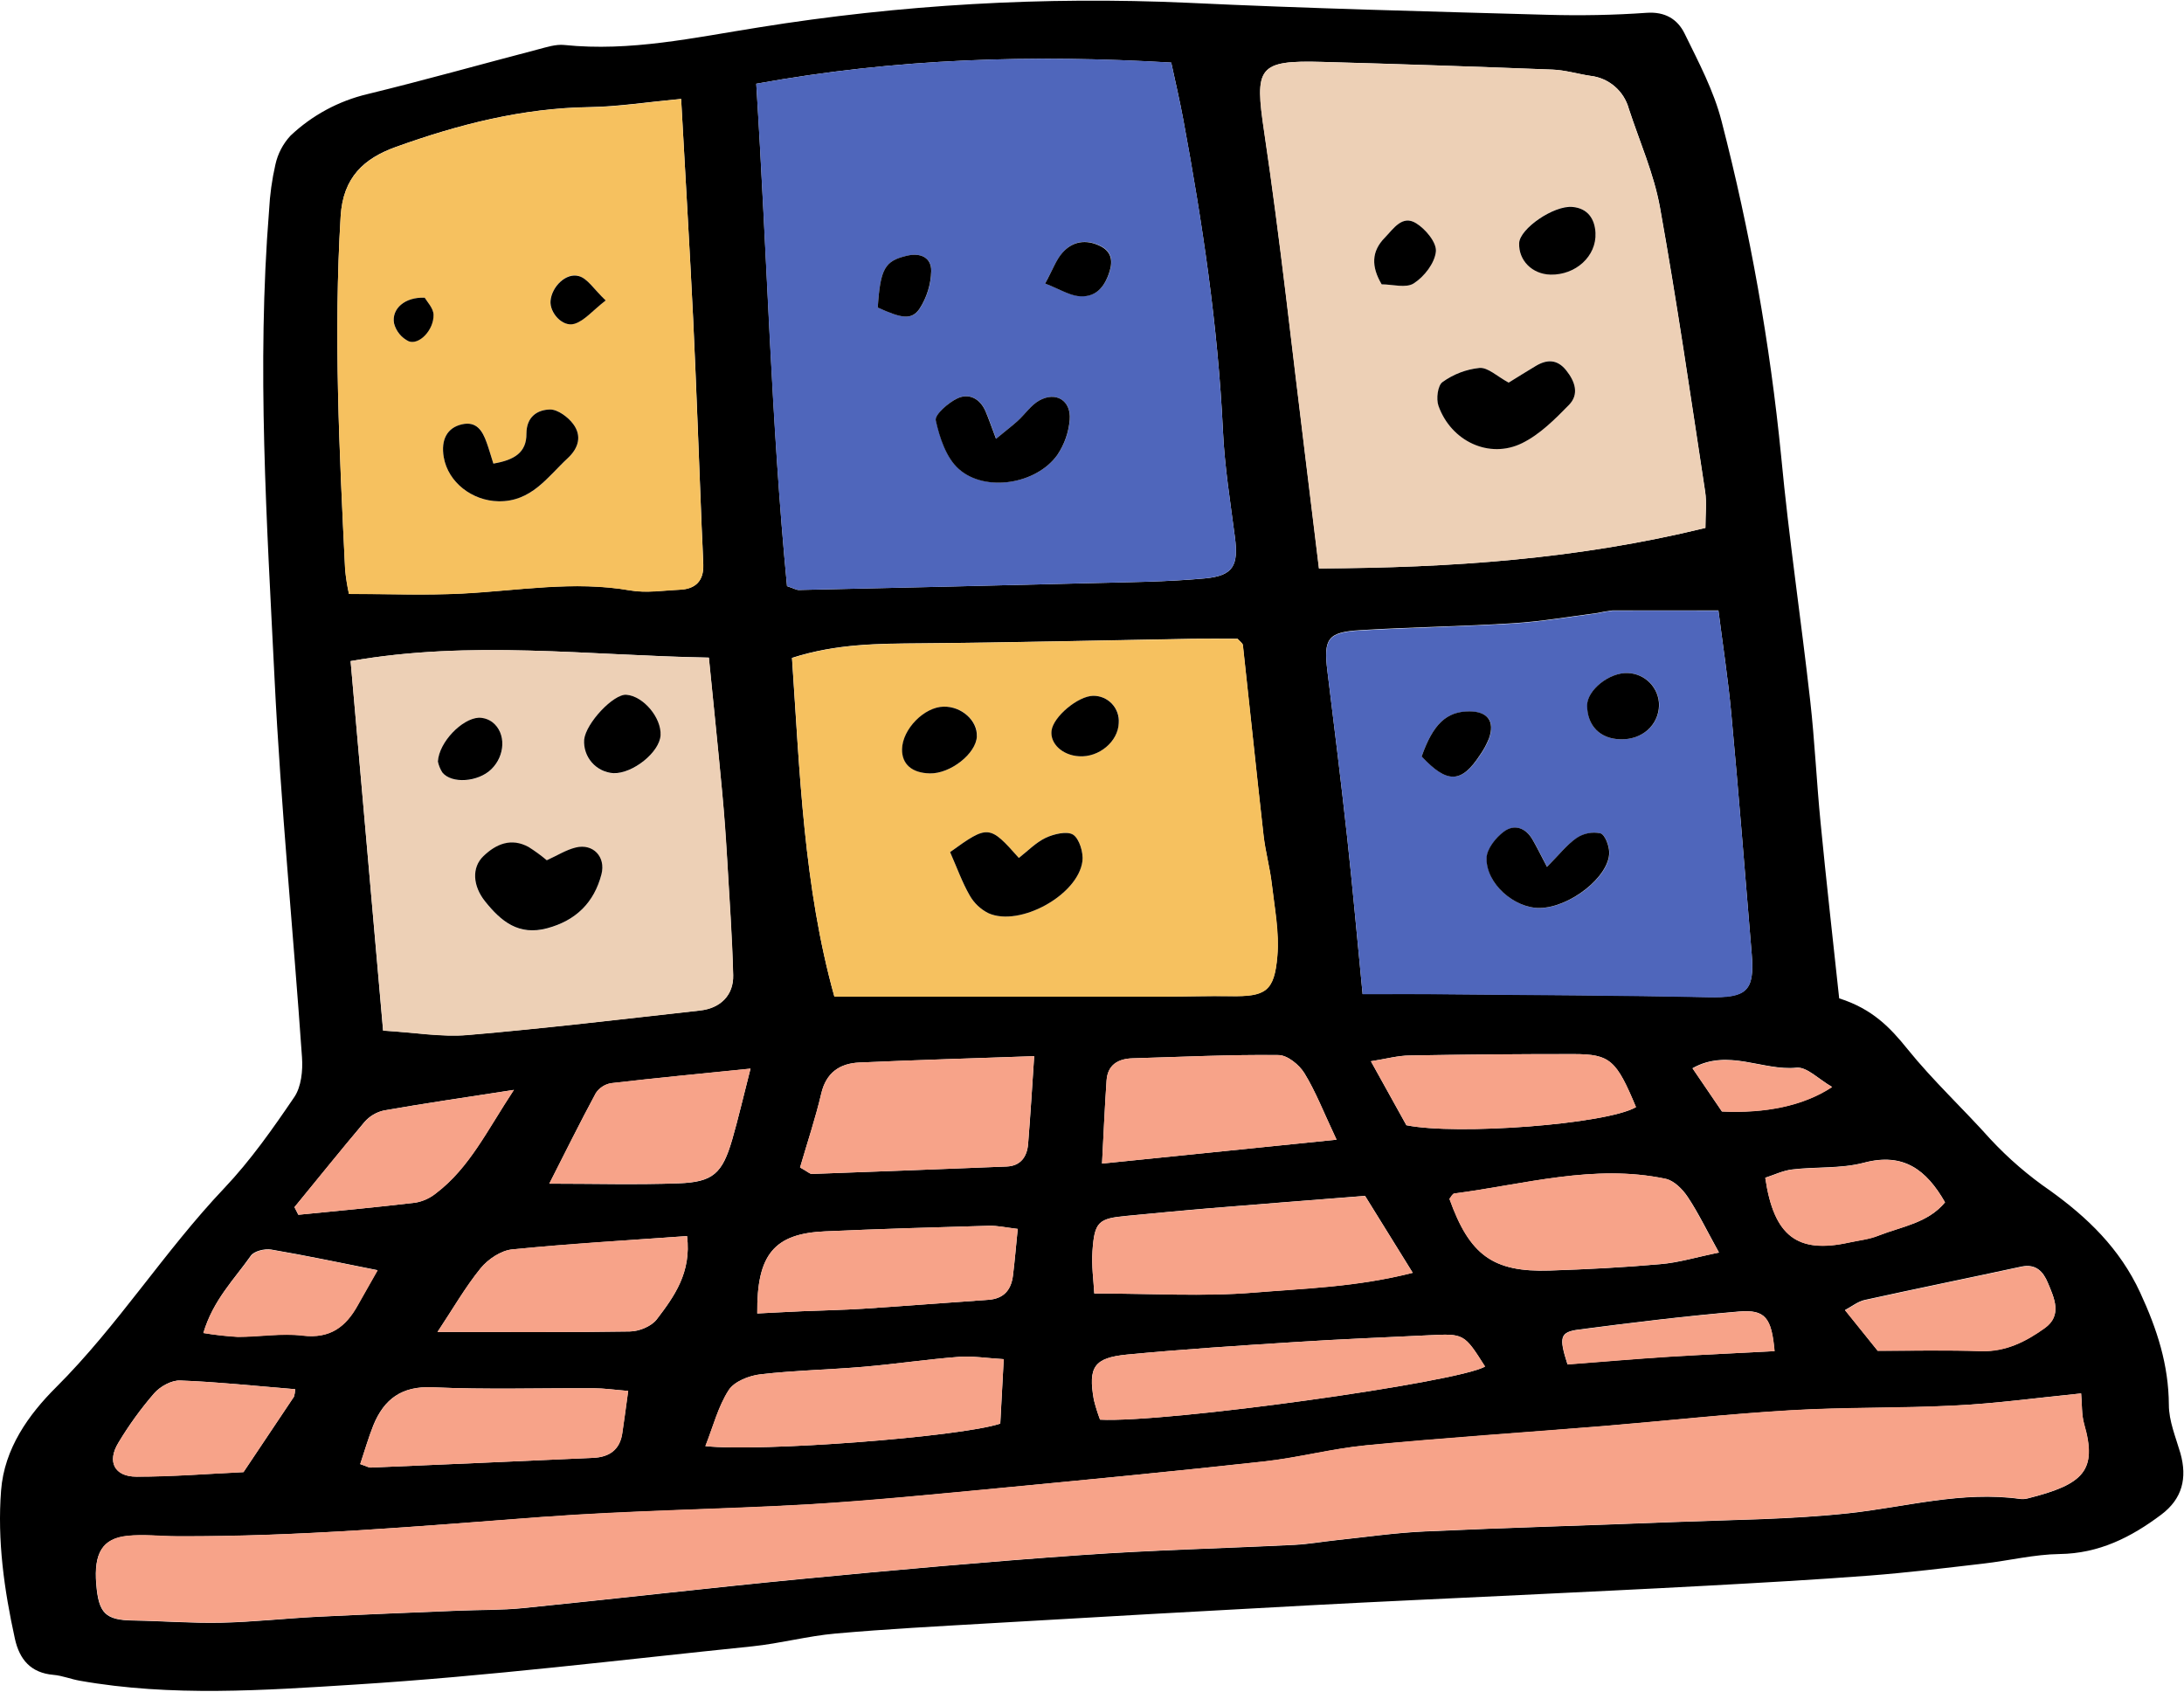
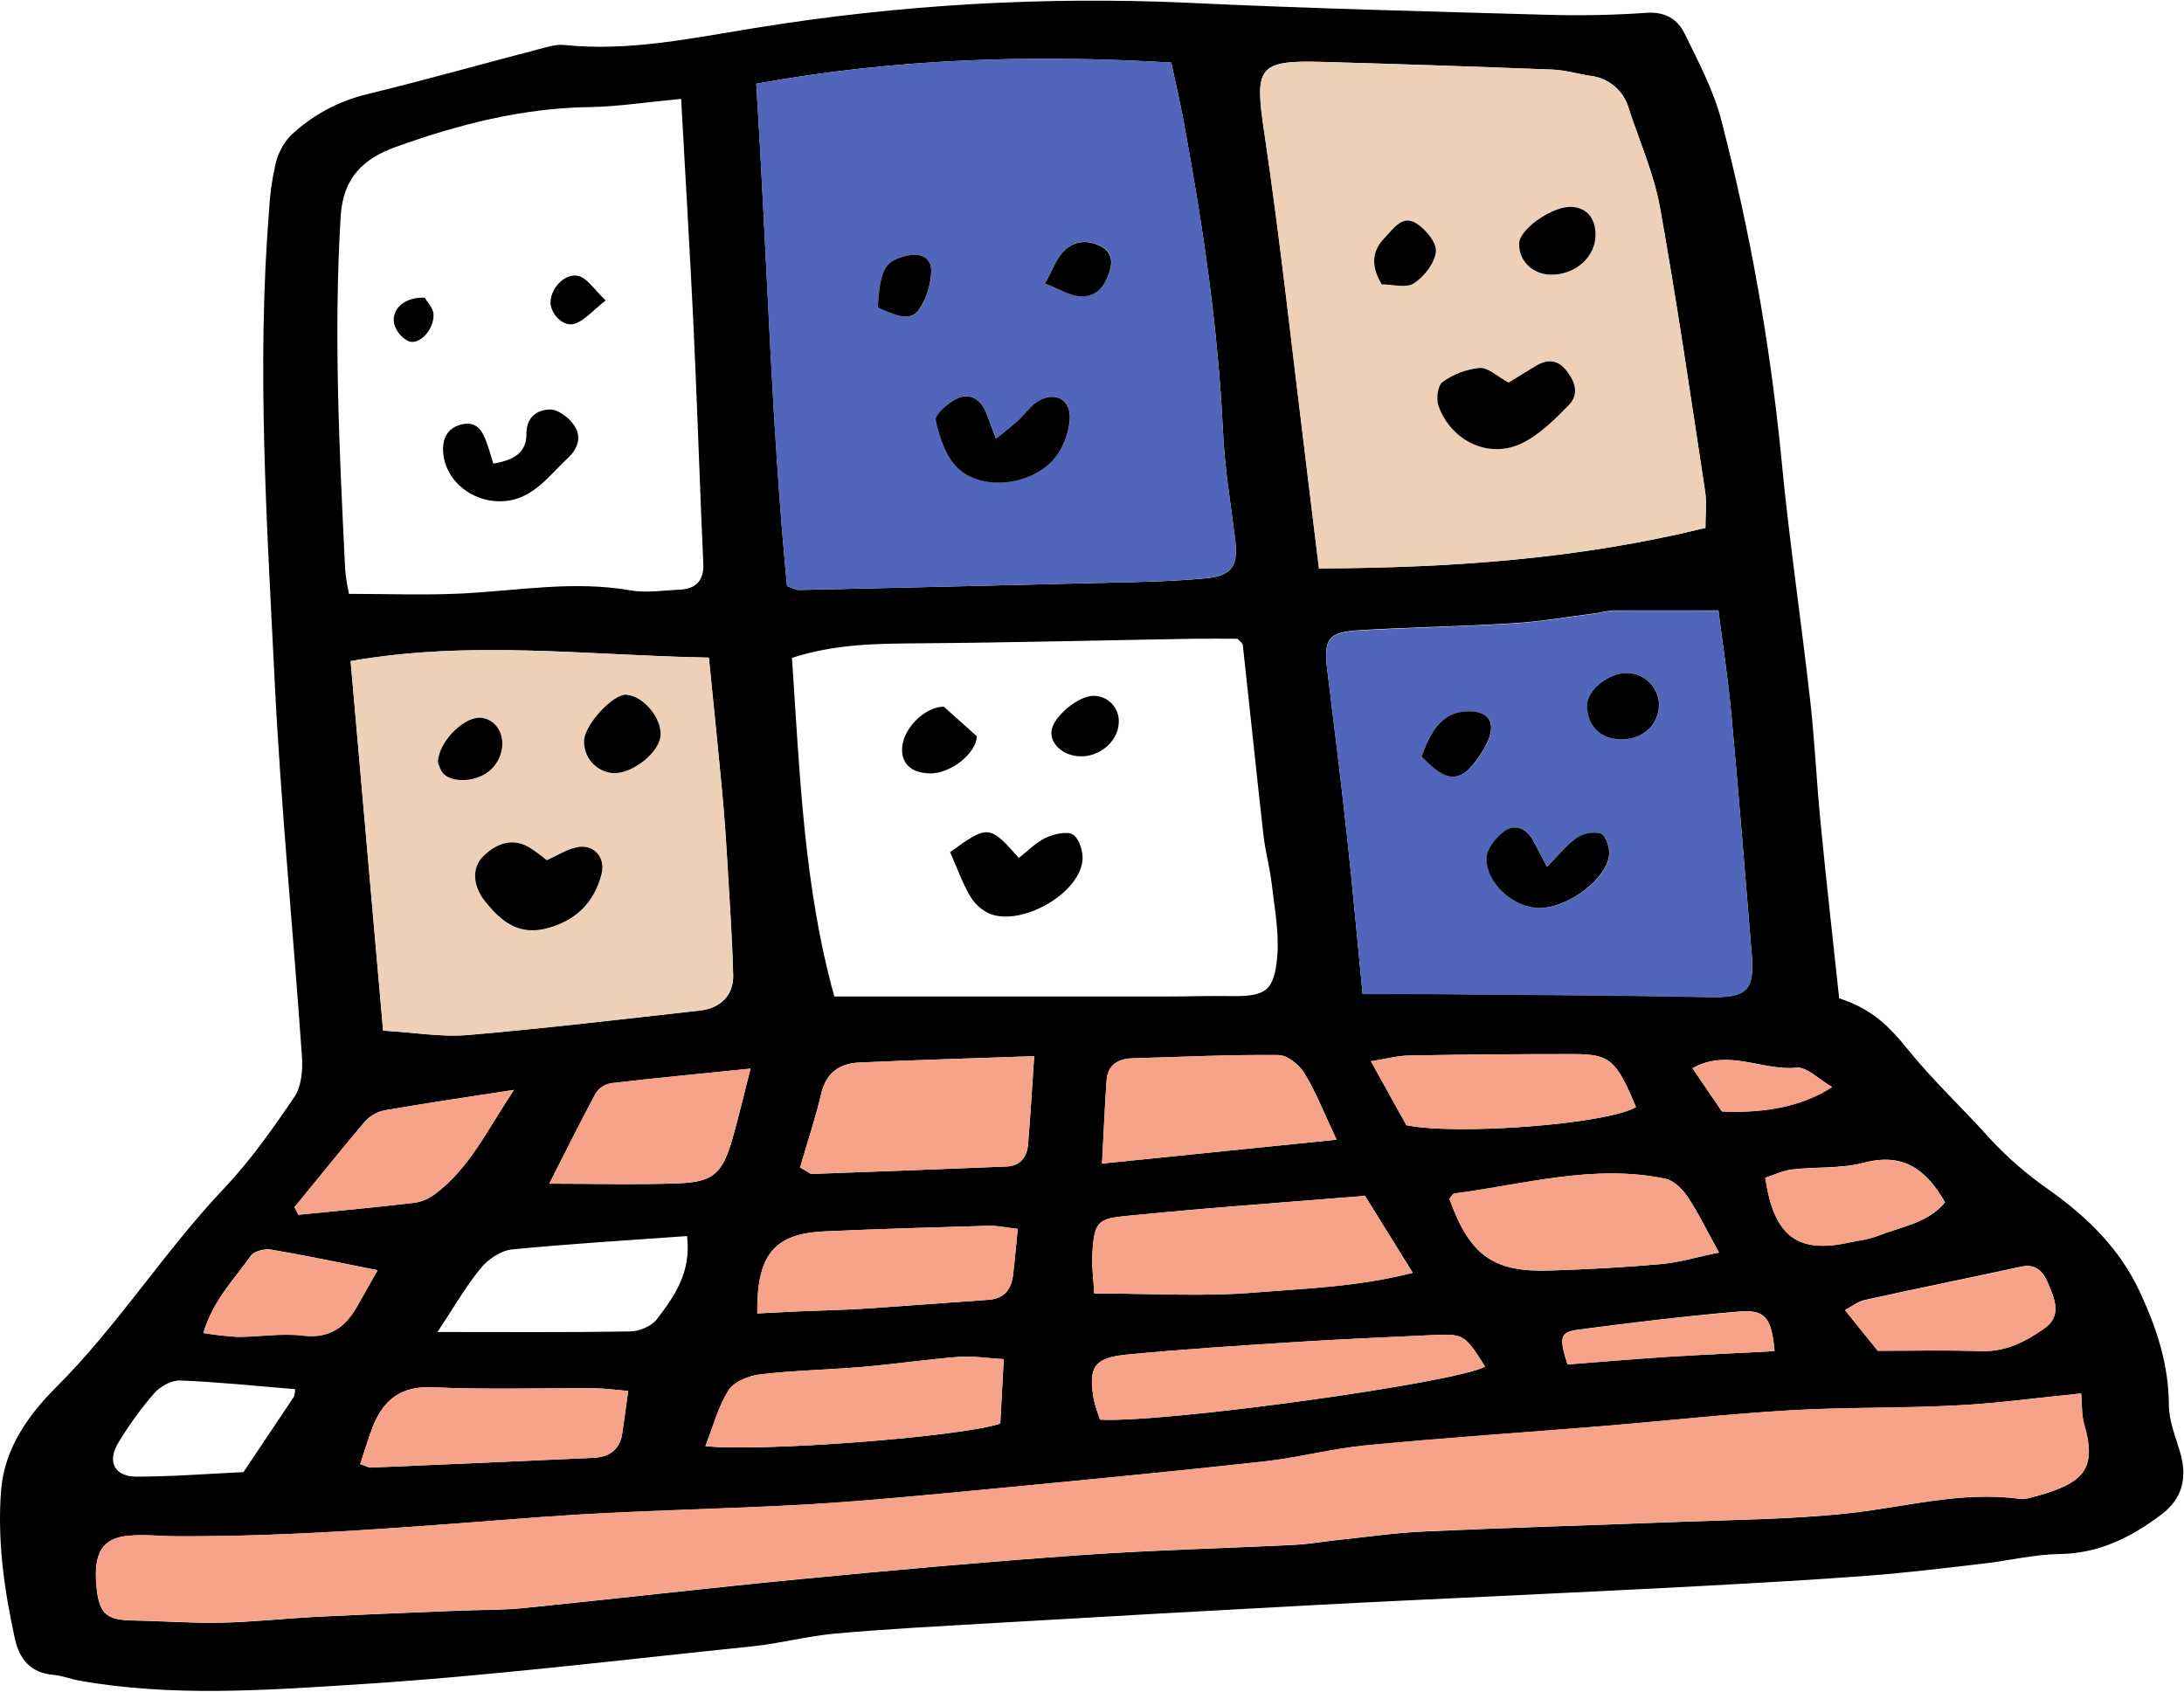
<svg xmlns="http://www.w3.org/2000/svg" width="568" height="440" viewBox="0 0 568 440" fill="none">
  <path d="M478.323 259.67C486.973 262.42 491.593 267.28 496.103 272.88C502.733 281.1 510.563 288.36 517.623 296.26C522.324 301.315 527.57 305.835 533.263 309.74C542.803 316.62 551.263 324.64 556.603 336.2C561.033 345.79 563.993 354.93 564.063 365.4C564.063 369.6 565.853 373.82 567.063 377.97C568.873 384.42 567.593 389.83 562.063 393.97C554.223 399.86 545.893 404.06 535.653 404.2C529.053 404.29 522.493 405.92 515.893 406.68C505.993 407.83 496.083 409.05 486.153 409.81C471.893 410.9 457.603 411.69 443.323 412.47C427.393 413.34 411.443 414.08 395.503 414.86C377.253 415.75 358.993 416.55 340.753 417.53C312.886 419.03 285.019 420.596 257.153 422.23C243.863 423.01 230.553 423.7 217.303 424.88C210.043 425.52 202.913 427.46 195.663 428.21C161.263 431.74 126.903 435.98 92.413 438.15C68.613 439.65 44.573 441.37 20.743 437.15C18.453 436.75 16.223 435.83 13.923 435.63C8.003 435.13 5.063 431.63 3.873 426.22C1.083 413.51 -0.727 400.68 0.283 387.65C1.123 376.76 7.433 367.96 14.553 360.86C30.663 344.81 42.723 325.49 58.303 309.06C65.143 301.85 70.943 293.59 76.543 285.34C78.363 282.65 78.783 278.44 78.543 275.02C76.263 242.17 73.013 209.37 71.403 176.49C69.403 135.92 66.723 95.31 69.983 54.66C70.186 50.67 70.734 46.705 71.623 42.81C72.238 39.997 73.595 37.401 75.553 35.29C81.153 29.989 88.051 26.261 95.553 24.48C110.413 20.86 125.143 16.71 139.943 12.84C142.173 12.26 144.553 11.47 146.763 11.7C163.933 13.48 180.563 9.77 197.313 7.13C234.16 1.193 271.518 -0.955 308.803 0.72C340.003 2.2 371.243 2.97 402.473 3.85C411.063 4.09 419.703 3.94 428.273 3.33C433.063 3 436.273 5.01 438.083 8.66C441.723 16.09 445.703 23.58 447.733 31.51C455.149 60.159 460.335 89.339 463.243 118.79C465.243 139.98 468.403 161.07 470.783 182.23C471.973 192.78 472.443 203.4 473.483 213.96C474.953 229.16 476.683 244.3 478.323 259.67ZM196.683 21.78C199.523 66.43 200.573 109.78 204.683 152.46C206.503 153.06 207.133 153.46 207.743 153.46C233.003 152.9 258.256 152.306 283.503 151.68C293.443 151.43 303.423 151.36 313.313 150.45C320.763 149.76 322.123 147.1 321.173 139.75C319.973 130.53 318.483 121.31 318.053 112.05C316.763 84.75 312.693 57.84 307.733 31.05C306.843 26.24 305.733 21.48 304.603 16.28C268.513 14.16 233.233 15.15 196.683 21.78ZM541.243 362.43C529.573 363.59 519.053 365.04 508.493 365.59C494.203 366.34 479.863 365.99 465.583 366.84C449.353 367.79 433.163 369.6 416.953 370.94C396.423 372.63 375.863 374 355.353 375.94C346.443 376.79 337.683 379.16 328.773 380.14C305.613 382.68 282.423 384.91 259.233 387.14C243.003 388.68 226.783 390.33 210.523 391.29C187.273 392.65 163.953 392.87 140.733 394.6C109.193 396.95 77.733 399.72 46.023 399.6C41.703 399.6 37.333 399.04 33.023 399.5C26.613 400.19 24.383 404.02 25.023 411.99C25.633 419.69 27.453 421.39 34.653 421.5C42.293 421.62 49.943 422.24 57.573 422.07C65.843 421.89 74.103 420.96 82.373 420.54C94.623 419.92 106.873 419.45 119.123 418.95C124.773 418.71 130.453 418.84 136.063 418.27C160.233 415.84 184.373 413.02 208.553 410.69C232.733 408.36 256.863 406.2 281.063 404.49C299.583 403.18 318.163 402.74 336.723 401.82C340.363 401.64 343.983 400.98 347.613 400.6C355.223 399.8 362.823 398.68 370.463 398.34C392.043 397.34 413.633 396.76 435.223 395.9C450.453 395.3 465.753 395.23 480.883 393.59C495.703 391.97 510.263 387.76 525.393 389.88C526.063 389.956 526.741 389.905 527.393 389.73C541.923 386.08 545.493 382.48 542.003 370.38C541.333 367.92 541.503 365.21 541.243 362.43ZM443.533 137.27C443.533 133.77 443.913 130.74 443.473 127.84C439.703 103.17 436.133 78.46 431.723 53.91C430.143 45.16 426.413 36.8 423.623 28.27C423.005 26.006 421.722 23.98 419.938 22.456C418.155 20.931 415.955 19.978 413.623 19.72C410.343 19.23 407.093 18.23 403.793 18.1C383.86 17.313 363.92 16.646 343.973 16.1C327.083 15.61 326.303 17.52 328.793 34.25C333.003 62.51 336.043 90.94 339.563 119.3C340.733 128.73 341.863 138.16 343.043 147.84C377.423 147.72 410.363 145.43 443.533 137.31V137.27ZM177.143 25.72C167.983 26.58 160.753 27.72 153.503 27.85C135.923 28.07 119.233 32.36 102.903 38.23C94.733 41.17 89.223 46.04 88.603 56.23C86.733 86.9 88.273 117.48 89.763 148.07C89.964 150.218 90.298 152.352 90.763 154.46C100.963 154.46 110.583 154.85 120.153 154.37C134.733 153.63 149.223 150.97 163.913 153.55C168.093 154.28 172.553 153.55 176.913 153.36C180.913 153.17 183.013 151.02 182.913 146.95C182.813 143.62 182.623 140.29 182.483 136.95C181.753 118.95 181.133 101.01 180.283 83.05C179.373 64.53 178.253 45.99 177.143 25.76V25.72ZM217.003 259.19C245.943 259.19 274.503 259.19 303.063 259.19C308.703 259.19 314.353 258.99 320.003 259.08C329.113 259.22 331.403 257.88 332.183 248.65C332.693 242.48 331.463 236.13 330.743 229.89C330.253 225.66 329.073 221.49 328.593 217.25C326.733 200.77 325.043 184.25 323.223 167.79C323.163 167.26 322.423 166.79 321.843 166.14C318.073 166.14 314.133 166.08 310.193 166.14C286.593 166.54 263.003 167.14 239.413 167.32C228.493 167.42 217.643 167.37 205.963 171.11C208.013 200.97 209.013 230.58 217.003 259.23V259.19ZM354.383 258.56C362.713 258.56 369.633 258.56 376.553 258.56C399.113 258.77 421.663 258.84 444.213 259.32C454.213 259.54 456.363 257.85 455.573 248.18C453.853 227.3 452.183 206.41 450.253 185.54C449.403 176.35 447.983 167.22 446.913 158.77C437.093 158.77 428.213 158.77 419.343 158.77C418.021 158.916 416.709 159.14 415.413 159.44C408.183 160.37 400.973 161.63 393.713 162.09C380.433 162.93 367.103 163.09 353.803 163.9C345.283 164.39 344.183 166.1 345.213 174.47C347.003 188.93 348.783 203.4 350.373 217.89C351.783 230.81 352.923 243.68 354.383 258.6V258.56ZM91.183 171.91C94.083 204.91 96.833 236.26 99.623 268.04C107.803 268.52 114.803 269.77 121.623 269.19C141.813 267.46 161.933 265.05 182.063 262.81C187.363 262.22 190.793 258.81 190.663 253.62C190.413 243.68 189.663 233.75 189.123 223.82C188.773 217.88 188.353 211.95 187.803 206.03C186.733 194.55 185.543 183.09 184.343 171.03C152.823 170.49 122.573 166.43 91.183 171.95V171.91ZM284.593 336.43C299.693 336.43 312.993 337.28 326.133 336.19C339.273 335.1 352.883 334.75 367.413 331.04L355.013 311.04C341.243 312.13 328.013 313.15 314.793 314.24C307.523 314.84 300.253 315.56 292.993 316.24C285.733 316.92 284.643 317.75 284.123 325.4C283.853 329.26 284.423 333.15 284.593 336.43ZM208.073 303.66C210.073 304.75 210.613 305.36 211.173 305.34C228.053 304.74 244.933 304.096 261.813 303.41C265.453 303.26 267.113 300.84 267.383 297.54C268.003 290.08 268.433 282.62 268.963 274.71C253.233 275.26 238.353 275.71 223.493 276.36C218.433 276.59 214.863 278.95 213.583 284.44C212.093 290.82 209.993 297.06 208.073 303.66ZM286.073 369.25C303.283 370.15 379.423 359.53 386.213 355.43C380.773 346.86 380.773 346.85 371.583 347.3C359.993 347.87 348.403 348.3 336.823 349.07C322.273 349.99 307.723 350.93 293.213 352.31C284.463 353.15 282.973 355.57 284.473 364.08C284.912 365.833 285.453 367.559 286.093 369.25H286.073ZM261.073 353.52C256.503 353.25 252.883 352.64 249.333 352.92C241.073 353.56 232.863 354.79 224.613 355.5C215.693 356.26 206.713 356.41 197.833 357.45C194.833 357.79 190.983 359.3 189.523 361.57C186.763 365.86 185.453 371.09 183.463 376.13C197.543 377.69 249.703 373.77 260.153 370.28C260.393 365.43 260.683 360.26 261.043 353.52H261.073ZM447.073 325.79C443.763 319.79 441.633 315.35 438.913 311.29C437.583 309.29 435.363 307.07 433.193 306.61C414.563 302.68 396.503 308.06 378.253 310.43C377.773 310.49 377.403 311.34 376.983 311.83C382.213 326.47 388.303 330.95 403.043 330.47C412.633 330.16 422.233 329.67 431.793 328.81C436.553 328.43 441.273 326.96 447.023 325.79H447.073ZM347.603 296.43C344.183 289.17 342.153 283.87 339.233 279.12C337.893 276.93 334.813 274.45 332.503 274.42C319.873 274.3 307.233 274.9 294.603 275.26C290.813 275.37 288.083 276.92 287.793 281.03C287.323 287.84 287.033 294.66 286.613 302.64L347.603 296.43ZM264.683 319.64C261.683 319.29 259.403 318.76 257.173 318.82C242.983 319.22 228.793 319.64 214.603 320.27C201.353 320.85 196.793 326.27 196.943 341.63C200.823 341.44 204.703 341.22 208.583 341.05C213.863 340.82 219.153 340.74 224.433 340.4C235.303 339.69 246.173 338.83 257.043 338.08C261.043 337.81 262.973 335.5 263.443 331.77C263.913 328.04 264.233 324.07 264.683 319.64ZM178.683 321.5C163.373 322.6 148.253 323.5 133.193 324.97C130.283 325.26 126.913 327.53 124.993 329.88C120.993 334.83 117.763 340.45 113.783 346.45C131.563 346.45 147.693 346.58 163.783 346.31C166.163 346.31 169.353 345 170.783 343.19C175.323 337.23 179.853 330.99 178.683 321.5ZM93.683 380.81C95.223 381.33 95.863 381.74 96.483 381.71C115.743 380.903 135.01 380.06 154.283 379.18C158.443 378.99 161.223 377.09 161.833 372.71C162.323 369.25 162.833 365.78 163.353 361.78C159.683 361.48 157.073 361.1 154.463 361.08C140.463 361.01 126.463 361.47 112.463 360.83C104.463 360.47 99.883 363.91 97.093 370.71C95.793 374 94.823 377.43 93.683 380.81V380.81ZM425.473 287.96C420.363 275.7 418.743 274.19 409.303 274.17C395.083 274.17 380.863 274.28 366.643 274.53C363.583 274.53 360.533 275.41 356.533 276.03C360.083 282.44 362.923 287.55 365.763 292.67C378.933 295.33 417.763 292.43 425.483 287.96H425.473ZM195.183 277.96C182.503 279.25 170.723 280.37 158.963 281.74C158.155 281.874 157.384 282.172 156.696 282.616C156.008 283.06 155.418 283.639 154.963 284.32C150.823 291.98 146.963 299.79 142.863 307.88C154.623 307.88 165.573 308.19 176.493 307.79C185.493 307.46 187.863 305.22 190.443 296.37C192.083 290.65 193.413 284.86 195.193 277.93L195.183 277.96ZM76.573 313.96L77.573 315.96C87.743 314.96 97.933 314.01 108.083 312.8C110.052 312.439 111.897 311.582 113.443 310.31C122.073 303.71 126.573 294.18 133.623 283.48C120.703 285.48 110.233 287 99.833 288.83C97.872 289.263 96.102 290.315 94.783 291.83C88.683 299.1 82.683 306.58 76.583 313.98L76.573 313.96ZM76.753 361.32C66.443 360.48 56.663 359.44 46.853 359.06C44.603 358.97 41.653 360.61 40.093 362.39C36.618 366.405 33.5 370.714 30.773 375.27C27.773 380.18 29.773 384.06 35.473 384.07C44.763 384.07 54.043 383.33 63.323 382.89C67.709 376.35 72.09 369.803 76.463 363.25C76.639 362.627 76.74 361.986 76.763 361.34L76.753 361.32ZM488.333 351.32C497.333 351.32 506.333 351.11 515.233 351.39C521.663 351.6 526.923 348.91 531.783 345.39C536.383 342.1 534.263 337.62 532.593 333.64C531.383 330.75 529.533 328.64 525.713 329.43C512.133 332.37 498.513 335.13 484.933 338.12C483.193 338.5 481.643 339.78 479.833 340.73L488.333 351.32ZM505.833 312.69C501.003 304.24 495.033 299.69 484.743 302.42C478.743 304 472.303 303.42 466.103 304.17C463.663 304.46 461.323 305.61 459.103 306.32C461.333 321.56 467.493 326.11 480.873 323.17C483.443 322.61 486.143 322.33 488.563 321.36C494.533 319.02 501.353 318.15 505.843 312.73L505.833 312.69ZM52.833 346.69C55.812 347.186 58.817 347.52 61.833 347.69C67.453 347.69 73.173 346.69 78.693 347.36C85.823 348.24 89.943 345.1 93.073 339.36C94.743 336.36 96.493 333.36 98.173 330.36C88.493 328.44 79.553 326.54 70.553 325.01C68.863 324.72 66.113 325.38 65.243 326.59C60.953 332.71 55.443 338.11 52.883 346.73L52.833 346.69ZM461.493 351.39C460.713 342.71 459.093 340.54 452.203 341.12C438.323 342.3 424.473 344 410.653 345.8C405.653 346.45 405.393 347.8 407.653 354.86C416.323 354.2 425.213 353.44 434.113 352.86C443.283 352.32 452.413 351.92 461.543 351.43L461.493 351.39ZM447.813 289.08C459.153 289.61 469.023 287.61 476.453 282.69C472.963 280.69 469.913 277.44 467.243 277.69C458.453 278.6 449.413 272.6 440.163 277.84L447.813 289.08Z" fill="black" />
  <path d="M196.684 21.78C233.284 15.15 268.564 14.16 304.604 16.26C305.714 21.46 306.844 26.26 307.734 31.03C312.734 57.83 316.734 84.74 318.054 112.03C318.484 121.29 319.974 130.51 321.174 139.73C322.124 147.08 320.763 149.73 313.313 150.43C303.423 151.34 293.444 151.43 283.504 151.66C258.257 152.327 233.004 152.92 207.744 153.44C207.134 153.44 206.504 153.05 204.684 152.44C200.524 109.77 199.474 66.43 196.684 21.78ZM259.083 114.13C257.903 111.02 257.193 108.93 256.323 106.92C254.923 103.7 252.054 102.19 249.094 103.56C246.684 104.68 243.094 107.86 243.394 109.33C244.444 113.83 246.144 119.08 249.394 121.98C256.394 128.15 269.704 125.86 275.054 118.25C276.873 115.531 277.968 112.392 278.234 109.13C278.624 104.2 274.644 101.77 270.344 104.13C268.164 105.34 266.634 107.7 264.714 109.44C263.124 110.88 261.434 112.17 259.034 114.13H259.083ZM228.333 79.99C234.643 82.87 237.174 83.29 239.214 80.26C241.08 77.35 242.117 73.986 242.214 70.53C242.284 67.01 239.484 65.65 235.864 66.53C230.134 67.87 228.944 69.82 228.284 79.99H228.333ZM271.864 73.75C275.544 75.2 277.814 76.61 280.234 76.94C284.934 77.58 287.354 74.68 288.644 70.47C289.534 67.55 288.954 65.28 286.144 63.92C282.484 62.13 278.964 62.68 276.344 65.7C274.684 67.57 273.793 70.1 271.813 73.75H271.864Z" fill="#4F66BB" />
  <path d="M541.244 362.43C541.504 365.17 541.334 367.88 542.044 370.33C545.534 382.43 541.964 386.03 527.434 389.68C526.783 389.855 526.105 389.906 525.434 389.83C510.304 387.71 495.744 391.92 480.924 393.54C465.794 395.18 450.494 395.25 435.264 395.85C413.674 396.71 392.084 397.31 370.504 398.29C362.864 398.63 355.264 399.75 347.654 400.55C344.024 400.93 340.404 401.55 336.764 401.77C318.204 402.69 299.624 403.13 281.104 404.44C256.904 406.15 232.734 408.32 208.594 410.64C184.454 412.96 160.274 415.79 136.104 418.22C130.494 418.79 124.814 418.66 119.164 418.9C106.914 419.4 94.664 419.9 82.414 420.49C74.144 420.91 65.884 421.84 57.614 422.02C49.984 422.19 42.334 421.57 34.694 421.45C27.494 421.34 25.694 419.64 25.064 411.94C24.424 403.94 26.654 400.14 33.064 399.45C37.324 398.99 41.694 399.53 46.064 399.55C77.734 399.71 109.234 396.94 140.774 394.55C163.994 392.82 187.314 392.55 210.564 391.24C226.824 390.24 243.044 388.63 259.274 387.09C282.464 384.89 305.654 382.66 328.814 380.09C337.724 379.09 346.484 376.74 355.394 375.89C375.904 373.89 396.464 372.56 416.994 370.89C433.204 369.55 449.394 367.74 465.624 366.79C479.904 365.94 494.244 366.29 508.534 365.54C519.054 365.08 529.574 363.63 541.244 362.43Z" fill="#F7A389" />
  <path d="M443.533 137.31C410.363 145.42 377.423 147.72 343.003 147.85C341.823 138.17 340.693 128.74 339.523 119.31C336.003 90.95 332.963 62.52 328.753 34.26C326.263 17.53 327.043 15.62 343.933 16.11C363.873 16.677 383.813 17.344 403.753 18.11C407.053 18.24 410.303 19.24 413.583 19.73C415.915 19.988 418.116 20.942 419.899 22.466C421.682 23.991 422.966 26.017 423.583 28.28C426.373 36.81 430.103 45.17 431.683 53.92C436.093 78.47 439.683 103.18 443.433 127.85C443.913 130.78 443.533 133.81 443.533 137.31ZM392.363 99.52C389.363 97.89 386.973 95.52 384.763 95.67C381.297 96.033 377.987 97.299 375.163 99.34C373.913 100.21 373.463 103.74 374.113 105.54C377.403 114.75 387.333 119.43 395.863 115.23C400.463 112.97 404.383 109.03 408.043 105.29C410.753 102.54 409.623 99.2 407.323 96.29C405.023 93.38 402.323 93.4 399.423 95.15C397.163 96.53 394.933 97.94 392.363 99.52ZM403.213 71.39C409.773 71.58 415.213 66.66 414.933 60.51C414.753 56.89 412.933 54.14 408.933 53.78C404.063 53.34 395.223 59.43 395.083 63.2C394.923 67.69 398.463 71.26 403.213 71.43V71.39ZM359.333 73.95C362.083 73.95 365.673 75.02 367.703 73.69C370.393 71.93 373.123 68.44 373.433 65.44C373.673 63.12 370.743 59.58 368.303 58.07C364.683 55.83 362.413 59.5 360.153 61.82C356.623 65.43 356.623 69.35 359.333 73.95V73.95Z" fill="#EDD0B6" />
-   <path d="M177.145 25.76C178.255 45.99 179.375 64.53 180.265 83.09C181.115 101.09 181.735 119.02 182.465 136.99C182.605 140.31 182.795 143.64 182.895 146.99C183.025 151.06 180.895 153.21 176.895 153.4C172.565 153.6 168.105 154.32 163.895 153.59C149.205 151.01 134.715 153.67 120.135 154.41C110.565 154.89 100.945 154.5 90.745 154.5C90.28 152.392 89.946 150.258 89.745 148.11C88.255 117.52 86.745 86.94 88.585 56.27C89.205 46.1 94.715 41.27 102.885 38.27C119.215 32.4 135.885 28.11 153.485 27.89C160.755 27.8 167.985 26.62 177.145 25.76ZM128.315 120.58C127.545 118.16 127.115 116.58 126.565 115.08C125.495 112.08 124.055 109.48 120.145 110.37C116.235 111.26 114.625 114.37 115.425 118.94C116.575 125.5 122.865 130.27 129.665 130.38C138.235 130.52 142.395 124.09 147.665 119.17C150.565 116.48 151.335 113.34 149.105 110.31C147.765 108.47 145.105 106.48 143.105 106.51C139.755 106.51 136.895 108.4 136.925 112.8C136.955 117.67 133.795 119.66 128.315 120.58V120.58ZM157.525 78.15C154.425 75.15 152.795 72.43 150.525 71.78C147.165 70.78 143.525 74.56 143.155 78.19C142.875 81.29 146.225 85.13 149.335 84.19C151.975 83.43 154.055 80.84 157.525 78.15V78.15ZM110.455 77.42C105.265 77.22 101.825 80.32 102.455 84.06C102.71 85.075 103.184 86.021 103.844 86.833C104.504 87.645 105.334 88.303 106.275 88.76C109.025 89.76 112.835 85.76 112.735 81.85C112.685 80.14 111.035 78.43 110.455 77.43V77.42Z" fill="#F6C15F" />
-   <path d="M217.004 259.23C209.004 230.58 208.004 200.97 206.004 171.15C217.684 167.41 228.534 167.46 239.454 167.36C263.044 167.14 286.634 166.58 310.234 166.18C314.174 166.11 318.114 166.18 321.884 166.18C322.464 166.85 323.204 167.3 323.264 167.83C325.084 184.31 326.774 200.83 328.634 217.29C329.114 221.53 330.294 225.7 330.784 229.93C331.504 236.17 332.784 242.52 332.224 248.69C331.444 257.92 329.154 259.26 320.044 259.12C314.394 259.03 308.744 259.23 303.104 259.23C274.504 259.24 245.944 259.23 217.004 259.23ZM247.094 221.63C248.914 225.75 250.244 229.51 252.194 232.92C253.327 234.906 255.026 236.511 257.074 237.53C265.174 241.14 280.314 232.85 281.494 224.03C281.804 221.77 280.774 218.23 279.124 217.13C277.474 216.03 274.124 216.91 271.964 217.91C269.374 219.12 267.264 221.37 264.964 223.15C257.334 214.53 256.984 214.5 247.094 221.63V221.63ZM254.094 191.51C254.244 187.4 250.154 183.73 245.494 183.8C240.404 183.87 234.744 189.65 234.644 194.86C234.574 198.76 237.204 201.06 241.864 201.16C247.184 201.28 253.894 195.99 254.054 191.51H254.094ZM290.994 188.06C291.063 187.148 290.942 186.233 290.638 185.371C290.335 184.509 289.855 183.72 289.229 183.054C288.603 182.388 287.846 181.86 287.005 181.502C286.164 181.145 285.257 180.967 284.344 180.98C280.344 181.05 273.984 186.41 273.524 190.04C273.094 193.41 276.354 196.45 280.654 196.7C285.824 197.01 290.804 192.85 290.954 188.06H290.994Z" fill="#F6C15F" />
  <path d="M354.383 258.6C352.923 243.68 351.783 230.81 350.383 217.98C348.793 203.49 347.013 188.98 345.223 174.56C344.223 166.19 345.293 164.48 353.813 163.99C367.113 163.23 380.443 162.99 393.723 162.18C400.983 161.72 408.193 160.46 415.423 159.53C416.719 159.23 418.031 159.006 419.353 158.86C428.223 158.8 437.103 158.86 446.923 158.86C447.993 167.31 449.413 176.44 450.263 185.63C452.193 206.5 453.863 227.39 455.583 248.27C456.373 257.94 454.183 259.63 444.223 259.41C421.673 258.93 399.123 258.86 376.563 258.65C369.683 258.55 362.683 258.6 354.383 258.6ZM402.383 225.48C400.483 221.87 399.633 220.12 398.663 218.48C396.873 215.34 393.903 214.27 391.163 216.32C389.053 217.89 386.723 220.81 386.663 223.18C386.493 229.82 393.883 236.26 400.483 236.18C408.303 236.08 418.593 228.06 418.563 221.76C418.563 220.01 417.473 217.15 416.273 216.76C415.217 216.539 414.127 216.532 413.067 216.738C412.008 216.944 411 217.359 410.103 217.96C407.463 219.72 405.453 222.34 402.333 225.48H402.383ZM421.523 192.29C427.133 192.39 431.383 188.63 431.523 183.44C431.519 181.265 430.672 179.176 429.159 177.613C427.647 176.05 425.587 175.135 423.413 175.06C418.603 174.84 412.783 179.46 412.813 183.49C412.793 188.79 416.163 192.2 421.473 192.29H421.523ZM369.783 196.76C376.433 203.86 380.103 203.76 384.963 196.4C385.913 195.055 386.699 193.601 387.303 192.07C388.863 187.62 386.943 185.07 382.223 185.07C376.223 185 372.683 188.34 369.733 196.76H369.783Z" fill="#4F66BB" />
  <path d="M91.184 171.95C122.574 166.41 152.824 170.49 184.374 171.07C185.574 183.13 186.763 194.59 187.833 206.07C188.383 211.99 188.834 217.92 189.154 223.86C189.744 233.79 190.444 243.72 190.694 253.66C190.824 258.84 187.394 262.26 182.094 262.85C161.964 265.09 141.844 267.5 121.654 269.23C114.804 269.81 107.804 268.56 99.654 268.08C96.834 236.3 94.084 204.97 91.184 171.95ZM142.184 223.75C140.679 222.507 139.092 221.367 137.434 220.34C132.904 217.88 128.964 219.58 125.674 222.76C122.614 225.71 122.934 230.5 126.124 234.48C130.264 239.66 134.884 243.48 142.304 241.48C149.724 239.48 154.474 234.79 156.394 227.48C157.584 222.94 154.214 219.42 149.744 220.48C147.244 221.05 144.934 222.52 142.204 223.75H142.184ZM162.904 180.75C159.564 180.48 152.374 188.1 151.904 192.41C151.827 193.484 151.965 194.563 152.307 195.584C152.649 196.605 153.19 197.548 153.898 198.359C154.606 199.171 155.468 199.834 156.433 200.311C157.399 200.788 158.449 201.07 159.524 201.14C164.524 201.31 171.524 195.71 171.774 191.29C172.054 186.66 167.354 181.07 162.924 180.71L162.904 180.75ZM113.904 198.11C114.117 199.121 114.51 200.087 115.063 200.96C117.483 203.96 124.334 203.45 127.754 200.16C131.444 196.61 131.694 190.71 128.104 187.9C127.079 187.126 125.828 186.711 124.544 186.72C120.174 186.88 114.184 193.01 113.884 198.07L113.904 198.11Z" fill="#EDD0B6" />
  <path d="M284.594 336.43C284.424 333.15 283.854 329.26 284.124 325.43C284.644 317.78 285.624 316.97 292.994 316.27C300.364 315.57 307.524 314.87 314.794 314.27C328.014 313.18 341.244 312.16 355.014 311.07L367.414 331.07C352.884 334.78 339.414 335.13 326.134 336.22C312.854 337.31 299.684 336.43 284.594 336.43Z" fill="#F7A389" />
  <path d="M208.074 303.66C209.994 297.06 212.074 290.82 213.584 284.44C214.864 278.95 218.434 276.59 223.494 276.36C238.354 275.68 253.234 275.26 268.964 274.71C268.434 282.62 267.964 290.08 267.384 297.54C267.114 300.84 265.454 303.26 261.814 303.41C244.934 304.077 228.054 304.72 211.174 305.34C210.614 305.36 210.044 304.75 208.074 303.66Z" fill="#F7A389" />
  <path d="M286.094 369.25C285.46 367.559 284.926 365.833 284.494 364.08C282.994 355.57 284.494 353.15 293.234 352.31C307.744 350.93 322.294 349.99 336.844 349.07C348.424 348.33 360.014 347.87 371.604 347.3C380.794 346.85 380.794 346.86 386.234 355.43C379.444 359.53 303.304 370.15 286.094 369.25Z" fill="#F7A389" />
  <path d="M261.044 353.52C260.674 360.26 260.394 365.47 260.124 370.28C249.674 373.77 197.514 377.69 183.434 376.13C185.434 371.13 186.734 365.86 189.494 361.57C190.954 359.3 194.844 357.79 197.804 357.45C206.684 356.45 215.663 356.26 224.583 355.5C232.833 354.79 241.044 353.56 249.304 352.92C252.854 352.64 256.474 353.25 261.044 353.52Z" fill="#F7A389" />
  <path d="M447.024 325.79C441.274 326.96 436.554 328.38 431.744 328.79C422.184 329.65 412.584 330.14 402.994 330.45C388.254 330.93 382.164 326.45 376.934 311.81C377.354 311.32 377.724 310.47 378.204 310.41C396.454 308.04 414.514 302.66 433.144 306.59C435.314 307.05 437.534 309.28 438.864 311.27C441.584 315.35 443.684 319.8 447.024 325.79Z" fill="#F7A389" />
  <path d="M347.604 296.43L286.604 302.64C287.024 294.64 287.314 287.84 287.784 281.03C288.074 276.92 290.784 275.37 294.594 275.26C307.224 274.9 319.864 274.26 332.494 274.42C334.804 274.42 337.884 276.93 339.224 279.12C342.154 283.87 344.184 289.17 347.604 296.43Z" fill="#F7A389" />
  <path d="M264.683 319.64C264.233 324.07 263.913 327.93 263.443 331.77C262.973 335.61 261.043 337.77 257.043 338.08C246.173 338.83 235.303 339.69 224.433 340.4C219.153 340.74 213.863 340.82 208.583 341.05C204.703 341.22 200.823 341.44 196.943 341.63C196.793 326.27 201.353 320.85 214.603 320.27C228.793 319.64 242.983 319.22 257.173 318.82C259.403 318.76 261.683 319.29 264.683 319.64Z" fill="#F7A389" />
-   <path d="M178.683 321.5C179.873 330.99 175.343 337.23 170.773 343.19C169.383 345 166.193 346.27 163.773 346.31C147.653 346.58 131.523 346.45 113.773 346.45C117.773 340.45 120.953 334.83 124.983 329.88C126.903 327.53 130.273 325.26 133.183 324.97C148.233 323.43 163.353 322.6 178.683 321.5Z" fill="#F7A389" />
  <path d="M93.684 380.81C94.814 377.45 95.784 374 97.133 370.71C99.924 363.91 104.464 360.47 112.504 360.83C126.504 361.47 140.504 361.01 154.504 361.08C157.114 361.08 159.724 361.48 163.394 361.78C162.844 365.78 162.394 369.25 161.874 372.71C161.264 377.09 158.483 378.99 154.323 379.18C135.05 380.053 115.784 380.896 96.524 381.71C95.874 381.74 95.234 381.33 93.684 380.81Z" fill="#F7A389" />
  <path d="M425.483 287.961C417.763 292.441 378.933 295.33 365.773 292.67C362.933 287.55 360.093 282.44 356.543 276.03C360.543 275.41 363.543 274.58 366.653 274.53C380.873 274.28 395.093 274.13 409.313 274.17C418.753 274.19 420.373 275.701 425.483 287.961Z" fill="#F7A389" />
  <path d="M195.194 277.93C193.414 284.86 192.084 290.65 190.434 296.34C187.854 305.19 185.434 307.43 176.484 307.76C165.564 308.16 154.614 307.85 142.854 307.85C146.964 299.76 150.854 291.95 154.954 284.29C155.409 283.61 155.999 283.03 156.687 282.586C157.375 282.142 158.146 281.844 158.954 281.71C170.734 280.34 182.514 279.22 195.194 277.93Z" fill="#F7A389" />
  <path d="M76.584 313.98C82.654 306.58 88.584 299.101 94.844 291.831C96.163 290.316 97.933 289.264 99.894 288.831C110.294 287.001 120.764 285.49 133.684 283.48C126.634 294.18 122.134 303.71 113.504 310.31C111.958 311.583 110.113 312.44 108.144 312.8C97.994 314.01 87.804 314.941 77.634 315.961L76.584 313.98Z" fill="#F7A389" />
-   <path d="M76.763 361.34C76.745 361.993 76.647 362.641 76.473 363.27C72.106 369.83 67.726 376.377 63.333 382.91C54.053 383.35 44.773 384.12 35.483 384.09C29.743 384.09 27.803 380.2 30.783 375.29C33.51 370.735 36.629 366.425 40.103 362.41C41.663 360.63 44.613 358.99 46.863 359.08C56.683 359.43 66.453 360.5 76.763 361.34Z" fill="#F7A389" />
  <path d="M488.344 351.36L479.844 340.82C481.654 339.87 483.204 338.59 484.944 338.21C498.524 335.21 512.144 332.46 525.724 329.52C529.544 328.69 531.394 330.84 532.604 333.73C534.274 337.73 536.394 342.19 531.794 345.48C526.934 348.95 521.674 351.64 515.244 351.48C506.294 351.15 497.324 351.36 488.344 351.36Z" fill="#F7A389" />
  <path d="M505.844 312.73C501.354 318.15 494.534 319.02 488.554 321.4C486.134 322.4 483.434 322.65 480.864 323.21C467.484 326.15 461.324 321.6 459.094 306.36C461.334 305.65 463.674 304.5 466.094 304.21C472.294 303.49 478.784 304.04 484.734 302.46C495.044 299.74 501.014 304.28 505.844 312.73Z" fill="#F7A389" />
  <path d="M52.883 346.73C55.443 338.11 60.953 332.73 65.303 326.66C66.173 325.45 68.923 324.79 70.613 325.08C79.613 326.61 88.553 328.51 98.233 330.43C96.553 333.43 94.803 336.43 93.133 339.43C90.003 345.12 85.883 348.26 78.753 347.43C73.233 346.76 67.513 347.76 61.893 347.76C58.873 347.581 55.865 347.237 52.883 346.73V346.73Z" fill="#F7A389" />
  <path d="M461.543 351.43C452.413 351.92 443.283 352.32 434.173 352.91C425.273 353.48 416.383 354.24 407.713 354.91C405.443 347.84 405.713 346.5 410.713 345.85C424.533 344.05 438.383 342.35 452.263 341.17C459.143 340.58 460.763 342.75 461.543 351.43Z" fill="#F7A389" />
  <path d="M447.863 289.12L440.213 277.91C449.463 272.67 458.503 278.67 467.293 277.76C469.963 277.48 473.013 280.76 476.503 282.76C469.073 287.65 459.203 289.65 447.863 289.12Z" fill="#F7A389" />
  <path d="M259.034 114.13C261.434 112.13 263.124 110.88 264.684 109.46C266.604 107.72 268.134 105.36 270.314 104.15C274.614 101.77 278.594 104.15 278.204 109.15C277.938 112.411 276.844 115.55 275.024 118.27C269.674 125.88 256.314 128.17 249.364 122C246.094 119.1 244.364 113.85 243.364 109.35C243.024 107.88 246.654 104.7 249.064 103.58C252.064 102.21 254.894 103.72 256.294 106.94C257.144 108.93 257.854 111.02 259.034 114.13Z" fill="black" />
  <path d="M228.283 79.99C228.943 69.82 230.133 67.87 235.833 66.52C239.453 65.65 242.253 67.01 242.183 70.52C242.087 73.976 241.05 77.34 239.183 80.25C237.123 83.29 234.593 82.87 228.283 79.99Z" fill="black" />
  <path d="M271.814 73.749C273.814 70.1 274.665 67.57 276.295 65.749C278.915 62.749 282.434 62.18 286.094 63.97C288.904 65.33 289.484 67.6 288.594 70.519C287.304 74.73 284.885 77.63 280.185 76.99C277.765 76.61 275.494 75.2 271.814 73.749Z" fill="black" />
  <path d="M392.363 99.52C394.933 97.94 397.163 96.52 399.423 95.18C402.343 93.43 405.003 93.42 407.323 96.32C409.643 99.22 410.753 102.54 408.043 105.32C404.383 109.06 400.463 113 395.863 115.26C387.333 119.46 377.403 114.78 374.113 105.57C373.463 103.77 373.913 100.24 375.163 99.37C377.987 97.329 381.297 96.063 384.763 95.7C386.973 95.52 389.343 97.89 392.363 99.52Z" fill="black" />
  <path d="M403.214 71.43C398.464 71.3 394.924 67.731 395.094 63.24C395.234 59.471 404.094 53.38 408.944 53.82C412.944 54.18 414.754 56.93 414.944 60.55C415.244 66.66 409.774 71.58 403.214 71.43Z" fill="black" />
  <path d="M359.333 73.95C356.623 69.35 356.623 65.42 360.153 61.82C362.413 59.5 364.683 55.82 368.303 58.07C370.743 59.58 373.673 63.07 373.433 65.44C373.123 68.44 370.433 71.93 367.703 73.69C365.683 75.02 362.083 73.95 359.333 73.95Z" fill="black" />
  <path d="M128.313 120.58C133.793 119.66 136.953 117.67 136.913 112.8C136.913 108.4 139.743 106.56 143.093 106.51C145.093 106.51 147.783 108.51 149.093 110.31C151.323 113.31 150.553 116.48 147.653 119.17C142.363 124.09 138.203 130.52 129.653 130.38C122.853 130.27 116.563 125.5 115.413 118.94C114.613 114.35 116.303 111.24 120.133 110.37C123.963 109.5 125.483 112.08 126.553 115.08C127.113 116.6 127.543 118.16 128.313 120.58Z" fill="black" />
  <path d="M157.524 78.15C154.054 80.84 151.974 83.46 149.364 84.23C146.254 85.13 142.904 81.29 143.184 78.23C143.504 74.6 147.185 70.85 150.555 71.82C152.795 72.43 154.424 75.19 157.524 78.15Z" fill="black" />
  <path d="M110.453 77.43C111.033 78.43 112.713 80.15 112.753 81.86C112.853 85.8 109.043 89.81 106.293 88.77C105.352 88.313 104.523 87.655 103.863 86.843C103.203 86.031 102.728 85.085 102.473 84.07C101.823 80.32 105.263 77.22 110.453 77.43Z" fill="black" />
  <path d="M247.094 221.63C256.984 214.5 257.334 214.53 264.974 223.15C267.264 221.37 269.374 219.15 271.974 217.91C274.134 216.91 277.574 216.08 279.134 217.13C280.694 218.18 281.814 221.77 281.504 224.03C280.324 232.85 265.184 241.14 257.084 237.53C255.036 236.512 253.337 234.907 252.204 232.92C250.244 229.51 248.914 225.75 247.094 221.63Z" fill="black" />
-   <path d="M254.053 191.51C253.893 195.99 247.183 201.28 241.823 201.16C237.163 201.06 234.533 198.76 234.603 194.86C234.703 189.65 240.363 183.86 245.453 183.8C250.113 183.73 254.203 187.43 254.053 191.51Z" fill="black" />
+   <path d="M254.053 191.51C253.893 195.99 247.183 201.28 241.823 201.16C237.163 201.06 234.533 198.76 234.603 194.86C234.703 189.65 240.363 183.86 245.453 183.8Z" fill="black" />
  <path d="M290.953 188.06C290.803 192.85 285.823 197.06 280.613 196.7C276.313 196.45 273.053 193.41 273.483 190.04C273.943 186.41 280.344 181.04 284.304 180.98C285.217 180.968 286.123 181.146 286.964 181.503C287.805 181.86 288.563 182.389 289.189 183.055C289.814 183.721 290.294 184.51 290.598 185.372C290.902 186.233 291.023 187.149 290.953 188.06Z" fill="black" />
  <path d="M402.335 225.48C405.455 222.34 407.465 219.72 410.055 217.94C410.952 217.339 411.959 216.924 413.019 216.718C414.078 216.512 415.168 216.519 416.225 216.74C417.425 217.1 418.495 219.96 418.515 221.74C418.515 228.04 408.255 236.06 400.435 236.16C393.835 236.24 386.435 229.8 386.615 223.16C386.675 220.79 389.005 217.87 391.115 216.3C393.855 214.25 396.825 215.3 398.615 218.46C399.585 220.12 400.435 221.87 402.335 225.48Z" fill="black" />
  <path d="M421.474 192.29C416.164 192.2 412.794 188.79 412.764 183.49C412.764 179.49 418.554 174.84 423.364 175.06C425.537 175.135 427.597 176.051 429.11 177.614C430.622 179.177 431.47 181.265 431.474 183.44C431.334 188.63 427.084 192.43 421.474 192.29Z" fill="black" />
  <path d="M369.734 196.76C372.684 188.34 376.224 184.999 382.174 185.029C386.894 185.029 388.814 187.619 387.254 192.029C386.65 193.561 385.864 195.015 384.914 196.36C380.054 203.79 376.384 203.86 369.734 196.76Z" fill="black" />
  <path d="M142.204 223.75C144.934 222.52 147.204 221.05 149.764 220.43C154.234 219.34 157.604 222.86 156.414 227.43C154.494 234.77 149.764 239.43 142.324 241.43C134.884 243.43 130.324 239.66 126.144 234.43C122.954 230.43 122.634 225.66 125.694 222.71C128.984 219.53 132.924 217.83 137.454 220.29C139.114 221.334 140.701 222.49 142.204 223.75V223.75Z" fill="black" />
  <path d="M162.923 180.71C167.353 181.07 172.053 186.71 171.793 191.25C171.533 195.67 164.573 201.25 159.543 201.1C158.468 201.03 157.418 200.748 156.453 200.271C155.487 199.794 154.625 199.131 153.917 198.319C153.209 197.508 152.668 196.565 152.326 195.544C151.984 194.522 151.847 193.444 151.923 192.37C152.393 188.06 159.583 180.43 162.923 180.71Z" fill="black" />
  <path d="M113.883 198.07C114.183 193.01 120.173 186.88 124.523 186.68C125.807 186.671 127.058 187.086 128.083 187.86C131.673 190.67 131.423 196.57 127.733 200.12C124.313 203.41 117.463 203.92 115.043 200.92C114.489 200.047 114.096 199.081 113.883 198.07V198.07Z" fill="black" />
</svg>